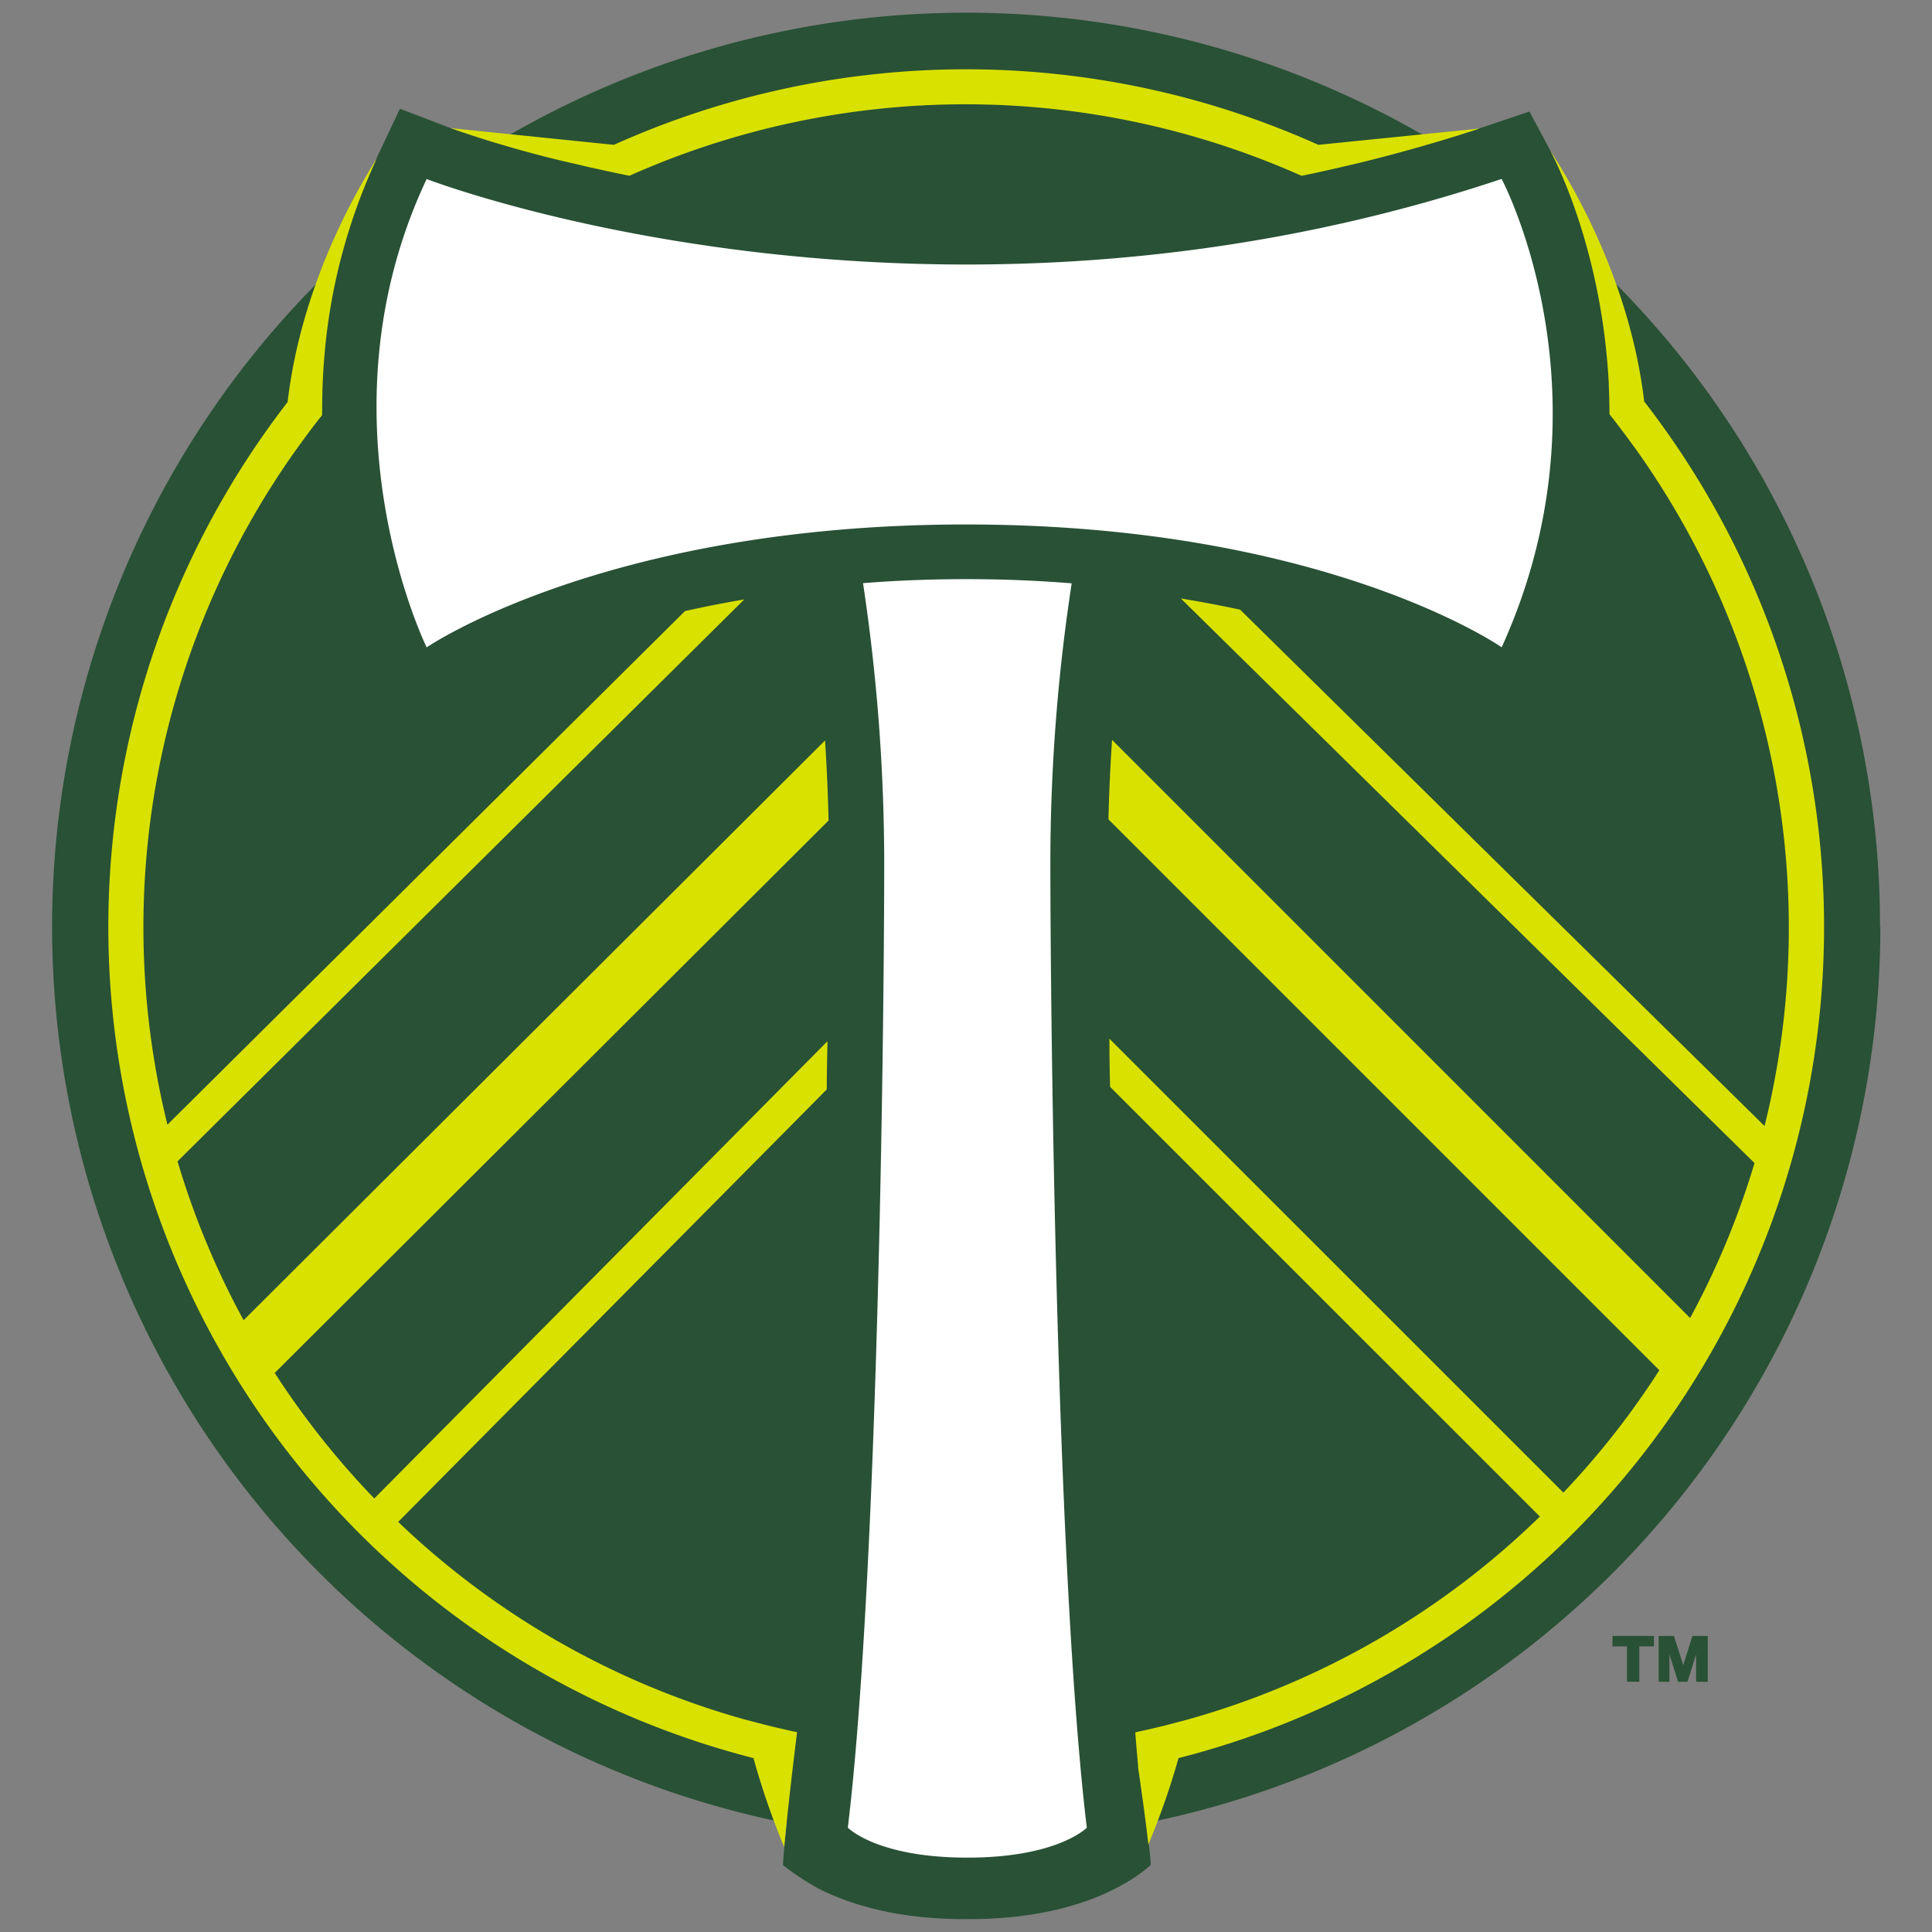
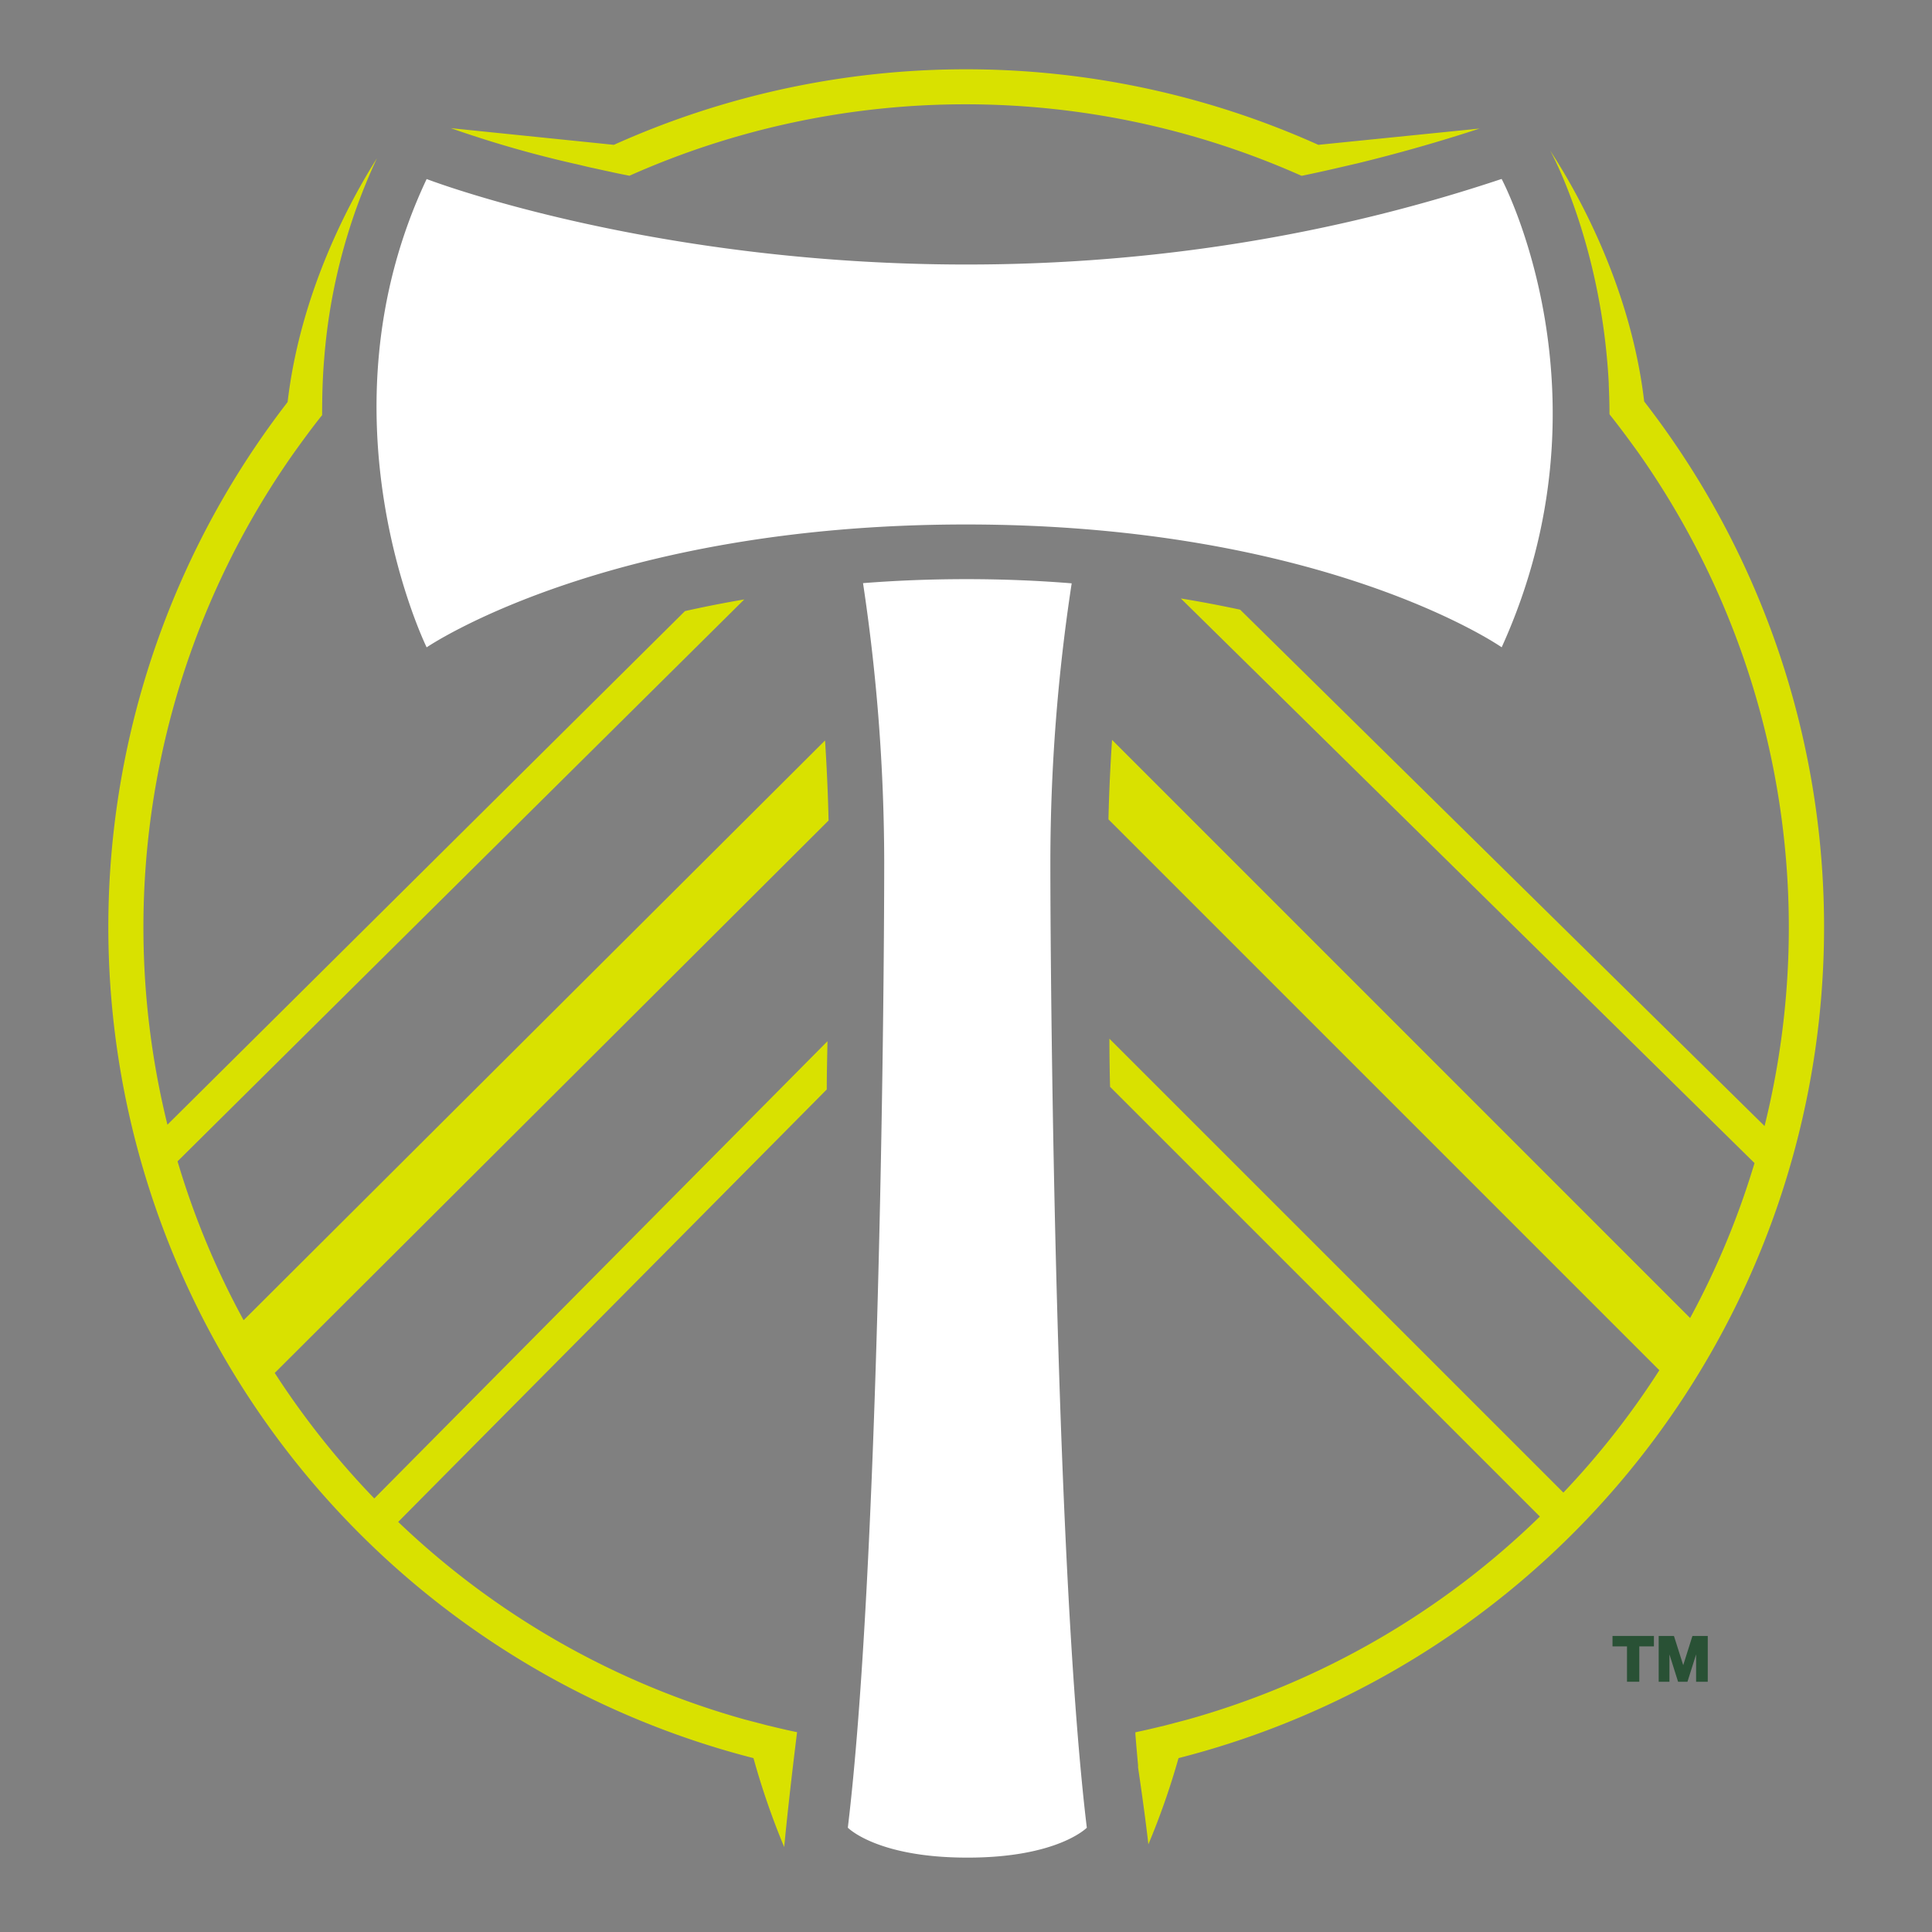
<svg xmlns="http://www.w3.org/2000/svg" viewBox="0 0 300 300">
  <rect x="0" y="0" width="300" height="300" fill="#808080" stroke="none" />
  <defs>
    <style>.cls-1{fill:none;}.cls-2{fill:#295135;}.cls-3{fill:#d9e100;}.cls-4{fill:#fff;}</style>
  </defs>
  <title>portland-timbers</title>
  <g id="Layer_2" data-name="Layer 2">
    <g id="Layer_19" data-name="Layer 19">
      <rect class="cls-1" width="300" height="300" />
      <polygon class="cls-2" points="252.64 255.65 250.39 255.65 250.39 254.03 256.82 254.03 256.82 255.65 254.55 255.65 254.55 261.14 252.64 261.14 252.64 255.65" />
      <polygon class="cls-2" points="260.57 261.14 259.23 256.89 259.23 261.14 257.56 261.14 257.56 254.03 259.93 254.03 261.37 258.57 262.8 254.03 265.18 254.03 265.18 261.14 263.37 261.14 263.37 256.89 262.03 261.14 260.57 261.14" />
-       <path class="cls-2" d="M291.93,143.92a141.55,141.55,0,0,0-45-103.7A78.32,78.32,0,0,0,241,23.88l-3.51-6.56-7,2.36q-3.8,1.25-7.64,2.39A141.95,141.95,0,0,0,77,22.2c-4.62-1.39-7.18-2.36-7.26-2.39l-7.64-2.93-3.48,7.38a91.5,91.5,0,0,0-5.83,16.25A141.95,141.95,0,0,0,122.16,283.1c-.34,3.2-.54,5.47-.58,6.52a41.9,41.9,0,0,0,5.43,3.59c4.58,2.34,11.88,4.79,22.75,4.79h.74c17.3,0,25.68-6.17,28.18-8.39,0-1-.29-3.28-.7-6.54a141.94,141.94,0,0,0,114-139.15" />
      <path class="cls-3" d="M255.31,62.34c-2.15-18.23-10.77-33.1-14.6-38.95l.26.49c.46.88,6.85,13.18,8.54,31.57.13,1.35.23,2.73.3,4.12a1.85,1.85,0,0,0,0,.23c.06,1.45.11,2.94.11,4.47v.06c1.54,1.93,3,3.91,4.45,5.92A128,128,0,0,1,274,174.85L192.57,94.67c-2.9-.62-5.95-1.21-9.21-1.74l89.08,87.67a127,127,0,0,1-10,24.06l-89.76-89.77c-.25,3.76-.46,7.9-.56,12.34l85.54,85.54a126.89,126.89,0,0,1-14.9,19l-70.49-70.48q0,3.61.1,7.47l66.74,66.73A127.72,127.72,0,0,1,184.45,267l-3.57.94-.89.21q-1.83.45-3.69.84c0,.08,0,.16,0,.25.13,1.65.27,3.28.42,4.86,0,.12,0,.24,0,.35.76,5.13,1.29,9.2,1.6,11.94A116,116,0,0,0,183,273,133.19,133.19,0,0,0,255.31,62.34M128.09,115l-90.26,90a126.57,126.57,0,0,1-10.26-24.67l88-87.25c-3.24.55-6.31,1.16-9.21,1.81L26,174.64A127.82,127.82,0,0,1,45.62,70.34c1.43-2,2.89-4,4.4-5.88v-.13c0-2.83.07-5.75.33-8.75h0a90,90,0,0,1,8.18-31C54.4,31.11,46.66,45.29,44.66,62.43A133.23,133.23,0,0,0,117,273a117.23,117.23,0,0,0,4.77,13.81c.34-3.6,1-9.81,2-17.84-1.25-.25-2.48-.54-3.72-.84l-.89-.21-3.59-.94a127.45,127.45,0,0,1-53.74-30.66l66.55-67.15c0-2.57.07-5.07.11-7.49l-70.37,71a128.93,128.93,0,0,1-15.46-19.49l86-85.78c-.1-4.44-.3-8.57-.54-12.33m74.11-87.8h0c2.19-.45,4.36-.94,6.54-1.45l.69-.16,1.3-.3s0,0,0,0q9.61-2.34,19-5.41l-25.05,2.53a133.38,133.38,0,0,0-109.39,0L70,19.9a174.09,174.09,0,0,0,19.14,5.51h0l.37.08,2.06.49.66.14,2,.44.57.12c.88.2,1.78.38,2.7.56h0l.24.05a128.2,128.2,0,0,1,104.34,0l0,0" />
      <path class="cls-4" d="M233.13,27.8c-89.51,29.87-166.88,0-166.88,0-17.51,37.1,0,72.72,0,72.72s27.86-19.08,83.74-19.08,83.19,19.07,83.19,19.07c17.83-39.24,0-72.71,0-72.71m-64.42,256c-4.72-39.21-5.66-125.66-5.66-150.14a288,288,0,0,1,3.31-43.08c-5.15-.42-10.59-.65-16.32-.65s-11,.22-16.08.62a293.26,293.26,0,0,1,3.29,43.11c0,24.48-.92,110.93-5.65,150.14h0s0,0,0,0,4.5,4.65,18.53,4.65h.08c14,0,18.51-4.65,18.51-4.65v0Z" />
    </g>
  </g>
</svg>